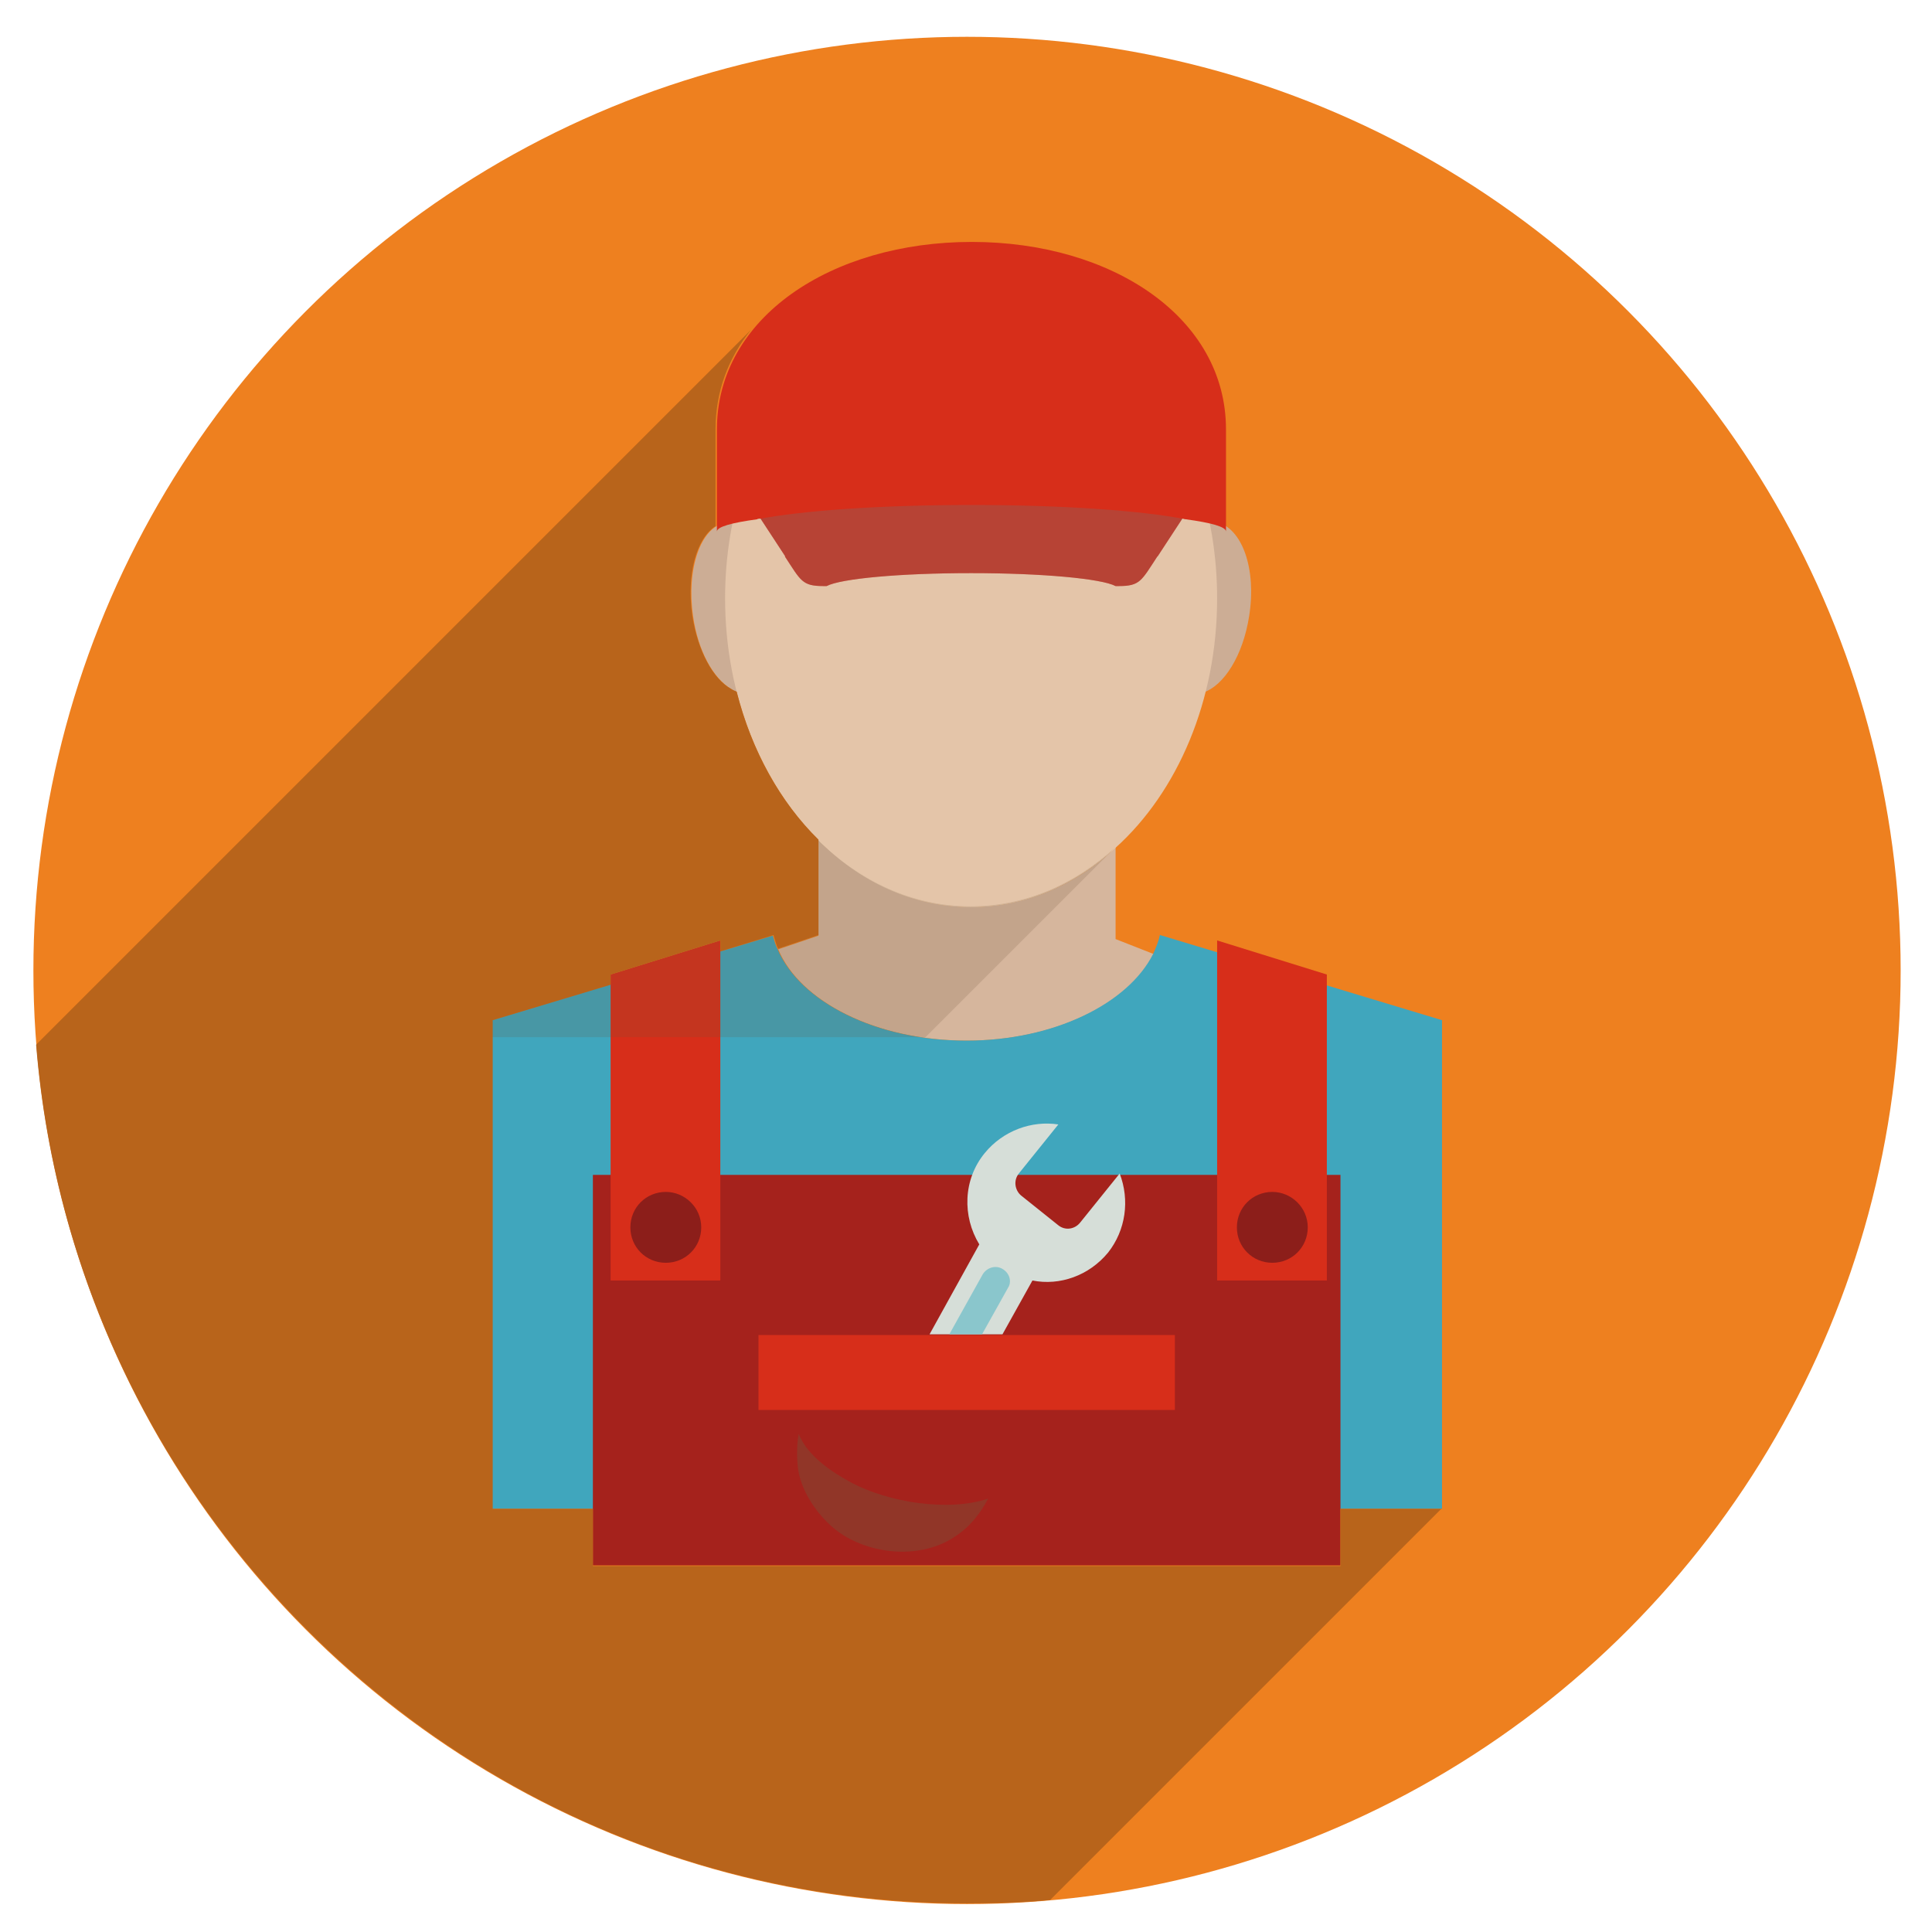
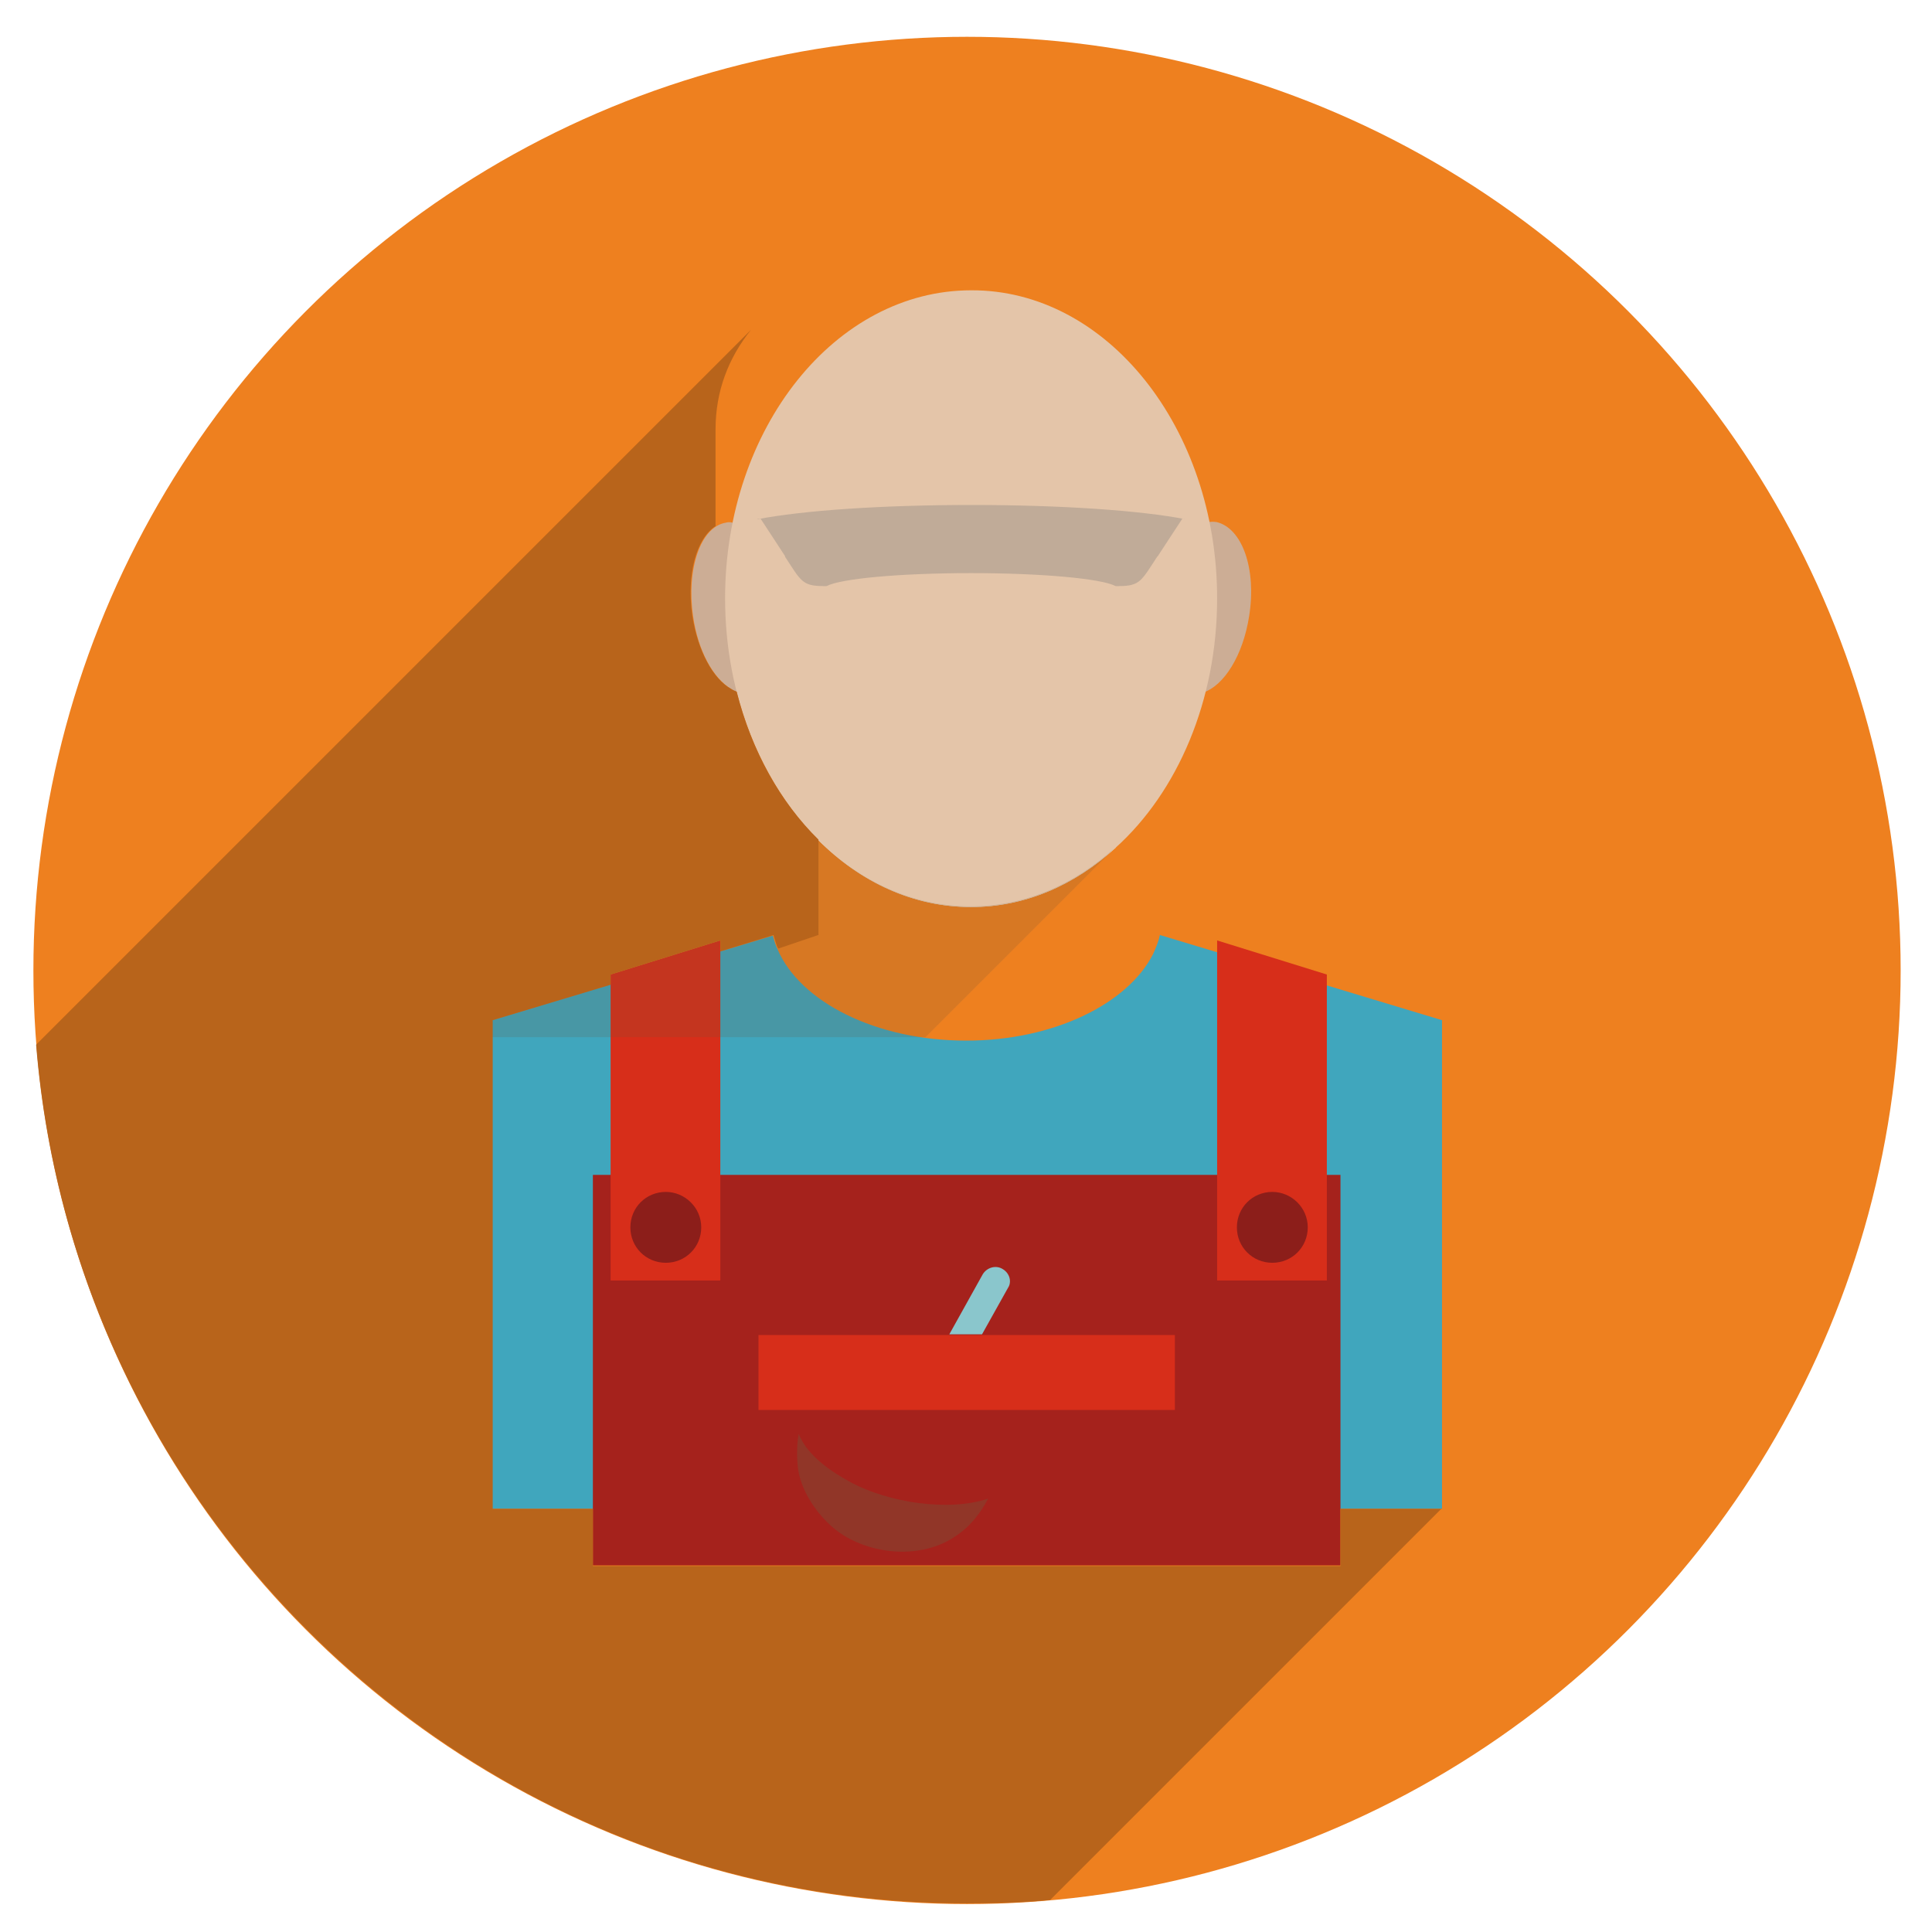
<svg xmlns="http://www.w3.org/2000/svg" version="1.1" id="Laag_1" x="0px" y="0px" viewBox="0 0 283.5 283.5" style="enable-background:new 0 0 283.5 283.5;" xml:space="preserve">
  <style type="text/css">
	.st0{fill:#EE801F;}
	.st1{fill:#D6B69D;}
	.st2{fill:#F0E8D6;}
	.st3{fill:#CCAD95;}
	.st4{fill:#E4C5A9;}
	.st5{fill:#40A6BD;}
	.st6{fill:#A5221C;}
	.st7{fill:#D72E1A;}
	.st8{fill:#8C1E1A;}
	.st9{opacity:0.18;fill:#72553A;}
	.st10{opacity:0.31;fill:#737272;}
	.st11{fill:#D6DED8;}
	.st12{fill:#8AC6CC;}
	.st13{opacity:0.39;}
	.st14{fill:#72553A;}
	.st15{fill:#B8641B;}
</style>
  <circle class="st0" cx="141.9" cy="142.4" r="137" />
  <g>
-     <path class="st1" d="M169.3,140c-3.7,7.3-14.6,12.7-27.4,12.7c-13.3,0-24.5-5.7-27.7-13.4l5.9-2v-14c6.2,6.1,13.9,9.8,22.4,9.8   c7.9,0,15.3-3.2,21.2-8.7v13.4L169.3,140z" />
    <path class="st2" d="M163.7,123.1v1.3c-6,5.5-13.3,8.7-21.2,8.7c-8.4,0-16.2-3.6-22.4-9.8v-0.2H163.7z" />
    <path class="st3" d="M110.2,101.7c-1,0.2-2,0-2.9-0.6c-2.6-1.5-4.9-5.6-5.6-10.7c-1-6.9,1.1-13.1,4.8-13.7c0.3-0.1,0.7-0.1,1,0   c0.2,0,0.4,0,0.6,0.1c0.8,0.2,1.6,0.6,2.3,1.3c2.2,1.9,4,5.6,4.6,10C116,94.9,113.9,101.1,110.2,101.7z" />
    <path class="st3" d="M183.3,90.4c-0.9,5.8-3.7,10.2-6.7,11.2c-0.6,0.2-1.2,0.3-1.9,0.1c-3.7-0.7-5.8-6.8-4.8-13.7   c0.6-4.2,2.3-7.7,4.3-9.7c0.7-0.7,1.5-1.2,2.3-1.5c0.6-0.2,1.3-0.3,1.9-0.2c0,0,0.1,0,0.1,0C182.3,77.5,184.4,83.5,183.3,90.4z" />
    <path class="st4" d="M178.6,87.8c0,15-5.8,28.4-14.9,36.6c-6,5.5-13.3,8.7-21.2,8.7c-8.4,0-16.2-3.6-22.4-9.8   c-8.3-8.3-13.7-21.1-13.7-35.5c0-25,16.2-45.2,36.1-45.2C162.4,42.5,178.6,62.8,178.6,87.8z" />
    <path class="st5" d="M211.6,149.7v71.7H72.2v-71.7l41.2-12.4c0.2,0.7,0.4,1.4,0.7,2c3.3,7.7,14.4,13.4,27.7,13.4   c12.8,0,23.7-5.4,27.4-12.7c0.4-0.9,0.8-1.8,1-2.8L211.6,149.7z" />
    <rect x="87" y="172.4" class="st6" width="109.7" height="57.3" />
    <polygon class="st7" points="105.7,187.9 89.6,187.9 89.6,143 105.7,138  " />
    <polygon class="st7" points="178.6,187.9 194.7,187.9 194.7,143 178.6,138  " />
    <path class="st8" d="M102.9,180.1c0,2.9-2.3,5.2-5.2,5.2c-2.9,0-5.2-2.3-5.2-5.2c0-2.9,2.3-5.2,5.2-5.2   C100.5,174.9,102.9,177.2,102.9,180.1z" />
    <path class="st8" d="M191.9,180.1c0,2.9-2.3,5.2-5.2,5.2c-2.9,0-5.2-2.3-5.2-5.2c0-2.9,2.3-5.2,5.2-5.2   C189.5,174.9,191.9,177.2,191.9,180.1z" />
    <path class="st9" d="M163.7,124.3l-27.9,27.9H72.2v-2.6l17.3-5.2v-1.5l16.1-5v1.6l7.8-2.3c0.2,0.7,0.4,1.4,0.7,2l5.9-2v-14   c6.1,6.1,13.9,9.8,22.4,9.8C150.4,133,157.7,129.8,163.7,124.3z" />
-     <path class="st7" d="M179.9,63v15c0-0.7-2.2-1.3-5.9-1.8c-0.2,0-0.4-0.1-0.5-0.1l-3.6,5.5c0,0,0,0-0.1,0.1   c-2.3,3.5-2.5,4.3-5.6,4.3h-0.5c-2.1-1.1-10.8-1.9-21.2-1.9c-10.4,0-19.1,0.8-21.2,1.9h-0.5c-3.1,0-3.3-0.8-5.6-4.3   c0,0,0-0.1,0-0.1l-3.6-5.5c-0.2,0-0.4,0-0.5,0.1c-3.7,0.5-5.9,1.1-5.9,1.8V63c0-16.4,16.8-27.5,37.4-27.5   C163.2,35.5,179.9,46.6,179.9,63z" />
    <path class="st10" d="M174,76.2c-0.2,0-0.4-0.1-0.5-0.1l-3.6,5.5c0,0,0,0-0.1,0.1c-2.3,3.5-2.5,4.3-5.6,4.3h-0.5   c-2.1-1.1-10.8-1.9-21.2-1.9c-10.4,0-19.1,0.8-21.2,1.9h-0.5c-3.1,0-3.3-0.8-5.6-4.3c0,0,0-0.1,0-0.1l-3.6-5.5   c-0.2,0-0.4,0-0.5,0.1c6.7-1.3,18.3-2.1,31.5-2.1C155.7,74.1,167.4,74.9,174,76.2z" />
    <rect x="111.3" y="195.9" class="st7" width="61.1" height="11" />
-     <path class="st11" d="M162.6,183.8c-2.8,3.4-7.1,4.9-11.1,4.1l-4.4,7.9h-10.7l7.3-13.2c-2.5-4.1-2.4-9.5,0.8-13.4   c2.7-3.3,6.9-4.8,10.8-4.2l-5.8,7.2c-0.8,1-0.6,2.4,0.3,3.2l5.5,4.4c1,0.8,2.4,0.6,3.2-0.4l5.8-7.2   C165.8,176.1,165.2,180.5,162.6,183.8z" />
    <path class="st12" d="M148.2,188c0,0.4-0.1,0.7-0.3,1l-3.8,6.8h-4.8l4.9-8.8c0.6-1,1.9-1.4,2.9-0.8   C147.8,186.6,148.2,187.3,148.2,188z" />
    <g class="st13">
      <path class="st14" d="M145,219.9c-1.1,2.1-2.6,4.1-4.9,5.6c-4.8,3.2-11.6,2.7-16.3-0.2c-3.1-1.9-6.2-6-6.7-9.8    c-0.2-1.7-0.2-3.5,0.1-5.1c1.3,3.3,5,5.7,7.8,7.2C130.3,220.4,139.1,221.9,145,219.9z" />
    </g>
  </g>
  <path class="st15" d="M211.6,221.3l-57.5,57.5c-4,0.4-8.1,0.5-12.2,0.5c-71.9,0-130.9-55.5-136.6-126L110.2,48.4  c-3.3,4.1-5.2,9-5.2,14.6v14.2c-2.8,1.8-4.3,7.1-3.4,13.2c0.8,5.1,3,9.2,5.7,10.7c0.3,0.2,0.6,0.3,0.8,0.4c2.2,8.7,6.4,16.2,12,21.7  v14l-5.9,2c-0.2-0.3-0.3-0.7-0.4-1c-0.1-0.3-0.2-0.7-0.3-1h0l-7.8,2.4V138l-16.1,5h0v1.5l-17.3,5.2v71.7H87v8.4h109.7v-8.4H211.6z" />
</svg>